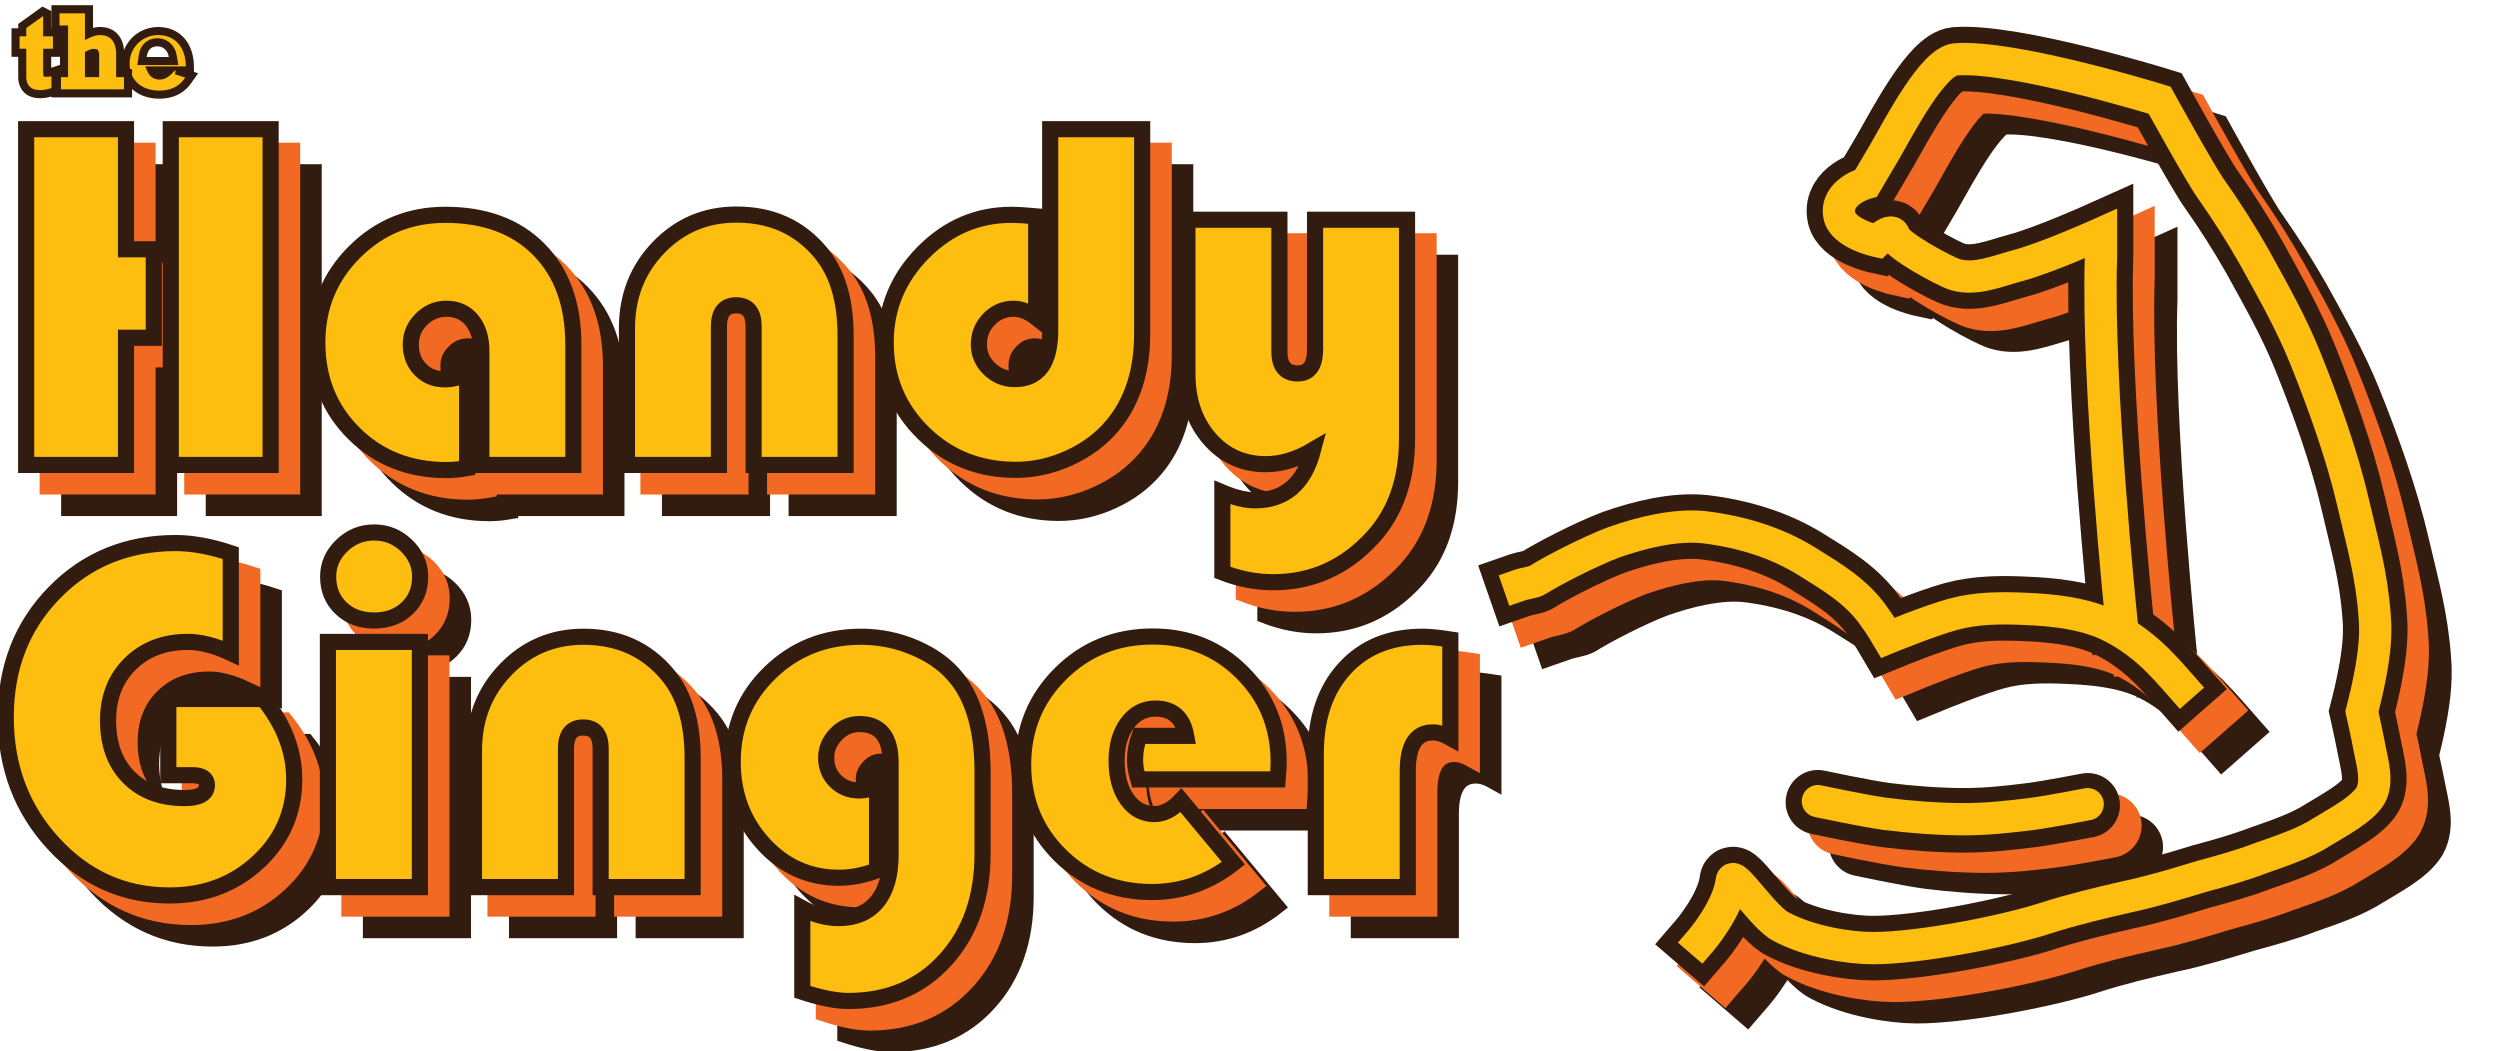
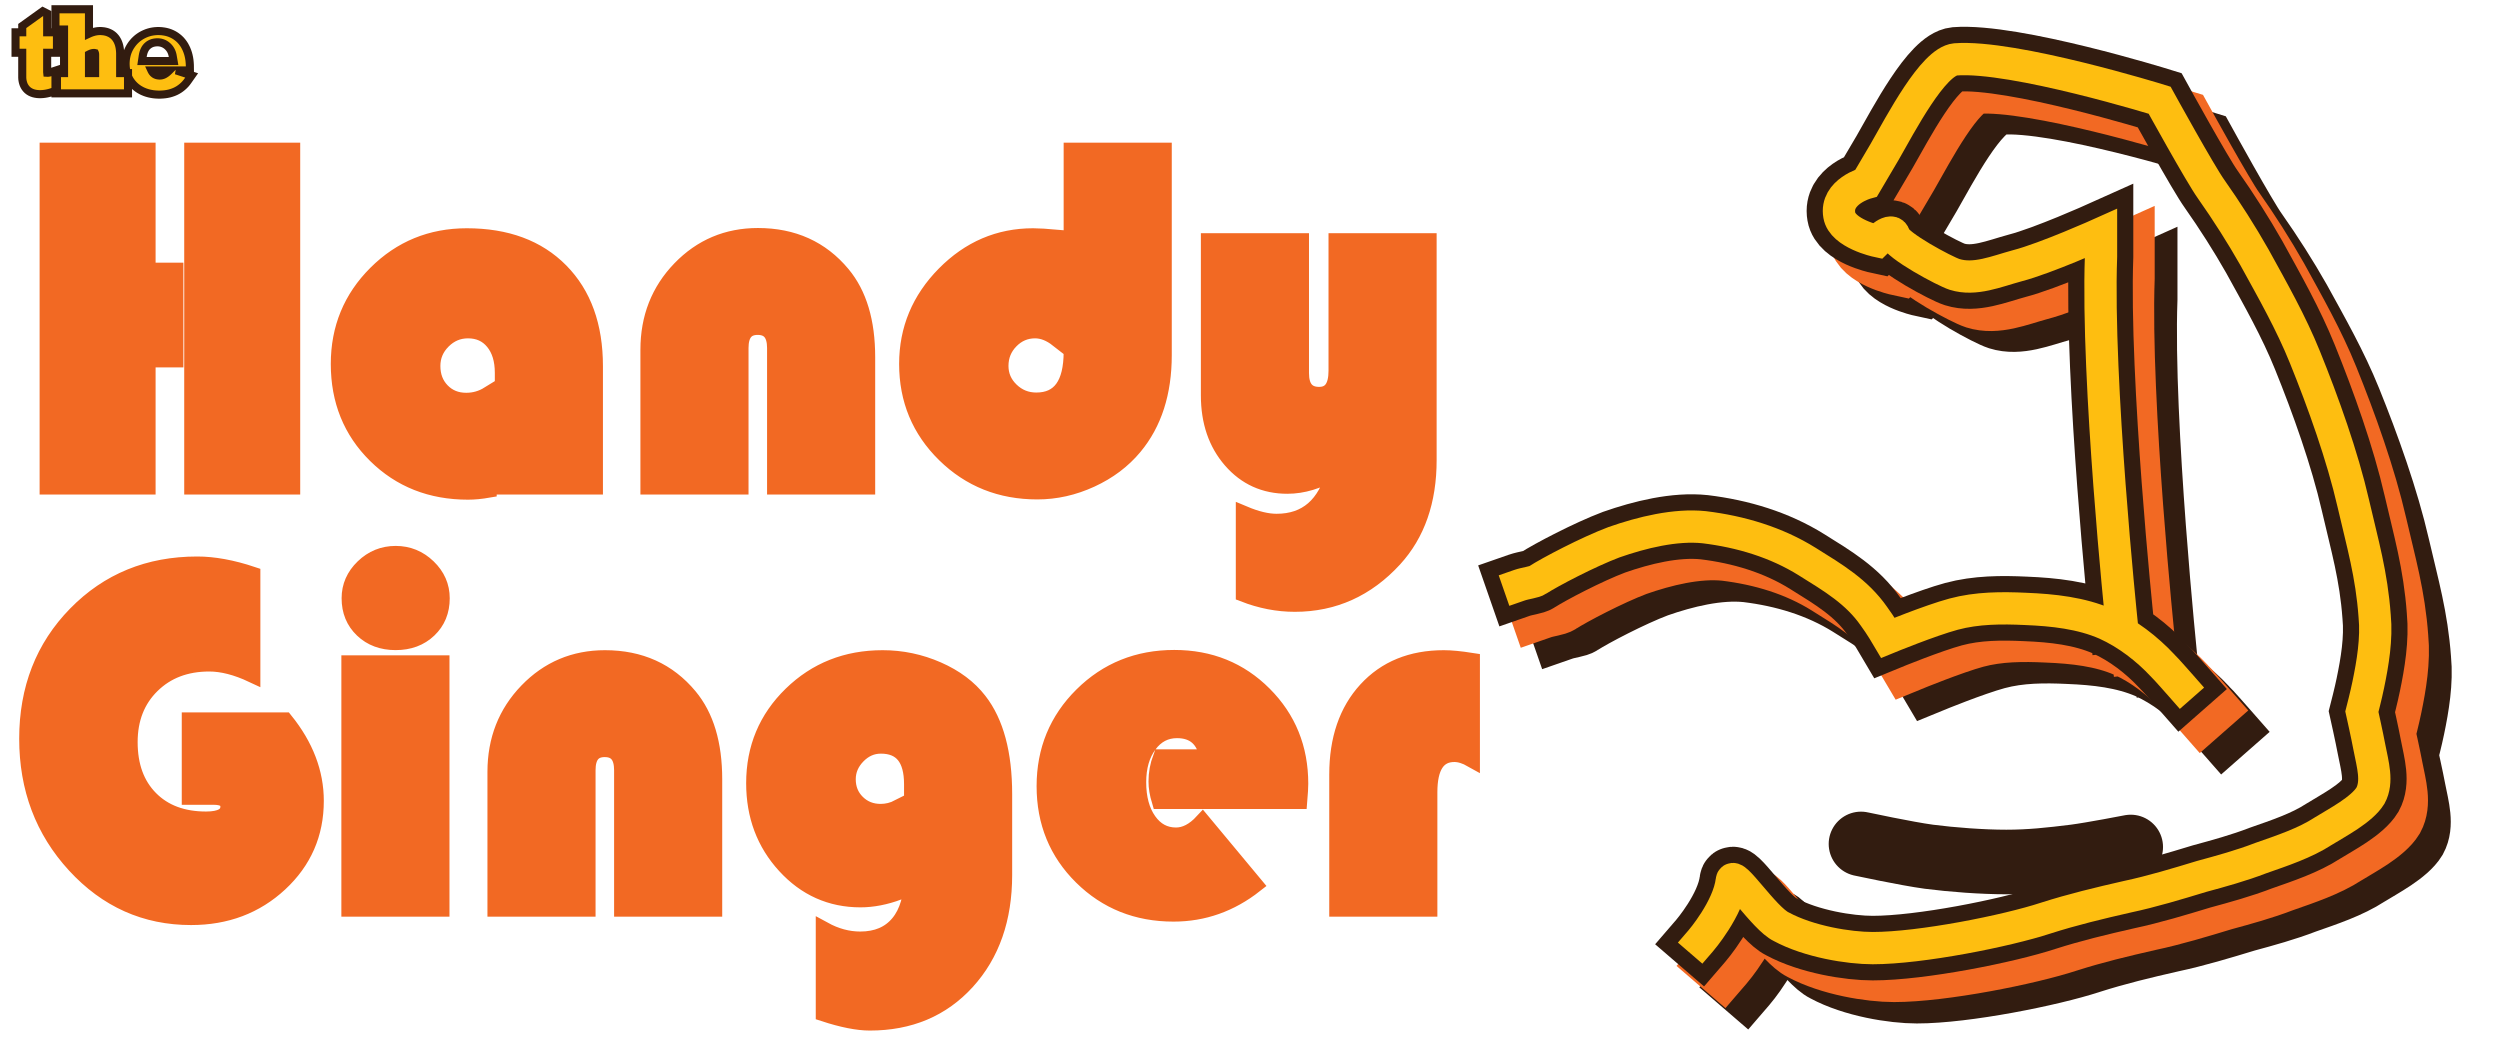
<svg xmlns="http://www.w3.org/2000/svg" width="2323" height="977" viewBox="0 0 2323 977">
  <g id="Group-copy-2">
-     <path id="Handy-Ginger" fill="#321c10" fill-rule="evenodd" stroke="#321c10" stroke-width="15" d="M 828.234 970.094 C 816.961 970.094 802.717 967.275 785.502 961.639 L 785.502 883.943 C 796.623 890.037 807.896 893.084 819.322 893.084 C 834.709 893.084 846.592 888.018 854.971 877.887 C 863.35 867.756 867.539 853.246 867.539 834.355 L 867.539 748.662 C 867.539 724.744 857.865 712.785 838.518 712.785 C 830.291 712.785 823.092 715.947 816.922 722.27 C 810.752 728.592 807.668 735.865 807.668 744.092 C 807.668 752.775 810.6 760.012 816.465 765.801 C 822.33 771.59 829.605 774.484 838.289 774.484 C 844.078 774.484 849.639 773.113 854.971 770.371 L 854.971 848.752 C 842.631 853.322 830.824 855.607 819.551 855.607 C 791.976 855.607 768.631 845.172 749.512 824.301 C 730.392 803.43 720.832 777.912 720.832 747.748 C 720.832 715.146 732.334 687.648 755.338 665.254 C 778.342 642.859 806.602 631.662 840.117 631.662 C 857.941 631.662 875.004 635.242 891.305 642.402 C 907.606 649.563 920.402 659.16 929.695 671.195 C 945.234 691.152 953.004 720.098 953.004 758.031 L 953.004 832.984 C 953.004 873.66 941.463 906.682 918.383 932.047 C 895.303 957.412 865.254 970.094 828.234 970.094 Z M 197.531 872.061 C 155.18 872.061 119.227 855.988 89.672 823.844 C 60.117 791.699 45.34 752.547 45.34 706.387 C 45.34 660.074 60.385 621.531 90.473 590.758 C 120.561 559.984 158.15 544.598 203.244 544.598 C 218.631 544.598 235.693 547.721 254.432 553.967 L 254.432 646.744 C 239.807 639.889 226.477 636.461 214.441 636.461 C 192.656 636.461 174.869 643.24 161.082 656.799 C 147.295 670.357 140.402 687.953 140.402 709.586 C 140.402 731.676 146.801 749.195 159.598 762.145 C 172.395 775.094 189.686 781.568 211.471 781.568 C 225.334 781.568 232.266 777.531 232.266 769.457 C 232.266 763.363 227.695 760.316 218.555 760.316 L 196.389 760.316 L 196.389 689.477 L 284.824 689.477 C 303.867 713.09 313.389 737.998 313.389 764.201 C 313.389 794.67 302.228 820.264 279.91 840.982 C 257.592 861.701 230.133 872.061 197.531 872.061 Z M 1110.451 868.861 C 1076.631 868.861 1048.219 857.512 1025.215 834.812 C 1002.211 812.113 990.709 784.006 990.709 750.49 C 990.709 717.127 1002.326 688.943 1025.559 665.939 C 1048.791 642.936 1077.316 631.434 1111.137 631.434 C 1144.195 631.434 1171.959 642.67 1194.43 665.141 C 1216.901 687.611 1228.137 715.299 1228.137 748.205 C 1228.137 751.557 1227.832 756.889 1227.223 764.201 L 1097.654 764.201 C 1095.674 757.65 1094.684 751.633 1094.684 746.148 C 1094.684 738.531 1096.055 731.066 1098.797 723.754 L 1142.215 723.754 C 1139.168 706.844 1129.647 698.389 1113.65 698.389 C 1102.986 698.389 1094.303 702.92 1087.6 711.984 C 1080.896 721.049 1077.545 732.666 1077.545 746.834 C 1077.545 761.611 1080.783 773.57 1087.258 782.711 C 1093.732 791.852 1102.225 796.422 1112.736 796.422 C 1121.268 796.422 1129.494 792.156 1137.416 783.625 L 1186.09 842.125 C 1163.391 859.949 1138.178 868.861 1110.451 868.861 Z M 344.695 864.291 L 344.695 636.461 L 430.16 636.461 L 430.16 864.291 L 344.695 864.291 Z M 480.434 864.291 L 480.434 737.236 C 480.434 707.529 490.26 682.506 509.912 662.168 C 529.565 641.83 553.635 631.662 582.123 631.662 C 614.724 631.662 640.851 643.469 660.504 667.082 C 675.891 685.516 683.584 711.186 683.584 744.092 L 683.584 864.291 L 598.119 864.291 L 598.119 735.637 C 598.119 722.535 592.711 715.984 581.895 715.984 C 571.23 715.984 565.898 722.535 565.898 735.637 L 565.898 864.291 L 480.434 864.291 Z M 1262.643 864.291 L 1262.643 739.75 C 1262.643 706.844 1271.631 680.604 1289.607 661.027 C 1307.584 641.451 1331.578 631.662 1361.59 631.662 C 1368.293 631.662 1376.977 632.5 1387.641 634.176 L 1387.641 725.582 C 1381.699 722.23 1376.291 720.555 1371.416 720.555 C 1355.877 720.555 1348.107 732.438 1348.107 756.203 L 1348.107 864.291 L 1262.643 864.291 Z M 387.656 616.58 C 375.164 616.58 364.92 612.772 356.922 605.154 C 348.924 597.537 344.924 587.787 344.924 575.904 C 344.924 564.783 349.15 555.146 357.605 546.996 C 366.061 538.846 376.078 534.771 387.656 534.771 C 399.234 534.771 409.252 538.846 417.707 546.996 C 426.162 555.146 430.389 564.783 430.389 575.904 C 430.389 587.787 426.389 597.537 418.391 605.154 C 410.393 612.772 400.148 616.58 387.656 616.58 Z M 1223.109 581.002 C 1207.266 581.002 1191.498 577.955 1175.807 571.861 L 1175.807 497.594 C 1187.385 502.469 1197.516 504.906 1206.199 504.906 C 1233.926 504.906 1251.902 489.291 1260.129 458.061 C 1245.199 466.896 1230.574 471.314 1216.254 471.314 C 1195.078 471.314 1177.635 463.432 1163.924 447.664 C 1150.213 431.896 1143.357 411.824 1143.357 387.449 L 1143.357 244.17 L 1228.822 244.17 L 1228.822 366.654 C 1228.822 380.213 1234.459 386.992 1245.732 386.992 C 1256.549 386.992 1261.957 379.527 1261.957 364.598 L 1261.957 244.17 L 1347.422 244.17 L 1347.422 447.549 C 1347.422 485.483 1336.758 516.104 1315.43 539.412 C 1289.988 567.139 1259.215 581.002 1223.109 581.002 Z M 454.84 476.799 C 420.562 476.799 391.998 465.525 369.146 442.979 C 346.295 420.432 334.869 392.172 334.869 358.199 C 334.869 325.141 346.408 297.109 369.488 274.105 C 392.568 251.101 420.639 239.6 453.697 239.6 C 490.565 239.6 519.623 250.377 540.875 271.934 C 562.127 293.49 572.754 322.932 572.754 360.256 L 572.754 472 L 487.289 472 L 487.289 366.426 C 487.289 354.391 484.357 344.793 478.492 337.633 C 472.627 330.473 464.742 326.893 454.84 326.893 C 445.852 326.893 438.082 330.168 431.531 336.719 C 424.98 343.27 421.705 351.039 421.705 360.027 C 421.705 369.473 424.676 377.242 430.617 383.336 C 436.559 389.43 444.1 392.477 453.24 392.477 C 460.705 392.477 467.637 390.496 474.035 386.535 L 474.035 474.971 C 467.027 476.189 460.629 476.799 454.84 476.799 Z M 983.854 476.57 C 949.881 476.57 921.24 465.145 897.932 442.293 C 874.623 419.441 862.969 391.41 862.969 358.199 C 862.969 326.055 874.547 298.252 897.703 274.791 C 920.859 251.33 948.281 239.6 979.969 239.6 C 984.996 239.6 992.613 240.057 1002.82 240.971 L 1002.82 335.119 C 995.812 329.635 988.805 326.893 981.797 326.893 C 972.961 326.893 965.381 330.131 959.059 336.605 C 952.736 343.08 949.576 350.887 949.576 360.027 C 949.576 368.863 952.852 376.443 959.402 382.766 C 965.953 389.088 973.799 392.248 982.939 392.248 C 1004.877 392.248 1015.846 377.09 1015.846 346.773 L 1015.846 160.076 L 1101.311 160.076 L 1101.311 349.973 C 1101.311 384.859 1092.17 413.271 1073.889 435.209 C 1063.377 447.854 1050.01 457.908 1033.785 465.373 C 1017.56 472.838 1000.916 476.57 983.854 476.57 Z M 64.307 472 L 64.307 160.076 L 157.084 160.076 L 157.084 271.592 L 182.906 271.592 L 182.906 353.857 L 157.084 353.857 L 157.084 472 L 64.307 472 Z M 198.674 472 L 198.674 160.076 L 291.451 160.076 L 291.451 472 L 198.674 472 Z M 622.57 472 L 622.57 344.945 C 622.57 315.238 632.396 290.217 652.049 269.879 C 671.701 249.541 695.771 239.371 724.26 239.371 C 756.861 239.371 782.988 251.178 802.641 274.791 C 818.027 293.225 825.721 318.895 825.721 351.801 L 825.721 472 L 740.256 472 L 740.256 343.346 C 740.256 330.244 734.848 323.693 724.031 323.693 C 713.367 323.693 708.035 330.244 708.035 343.346 L 708.035 472 L 622.57 472 Z" />
    <path id="path1" fill="#f26923" fill-rule="evenodd" stroke="#f26923" stroke-width="15" d="M 808.234 950.094 C 796.961 950.094 782.717 947.275 765.502 941.639 L 765.502 863.943 C 776.623 870.037 787.896 873.084 799.322 873.084 C 814.709 873.084 826.592 868.018 834.971 857.887 C 843.35 847.756 847.539 833.246 847.539 814.355 L 847.539 728.662 C 847.539 704.744 837.865 692.785 818.518 692.785 C 810.291 692.785 803.092 695.947 796.922 702.27 C 790.752 708.592 787.668 715.865 787.668 724.092 C 787.668 732.775 790.6 740.012 796.465 745.801 C 802.33 751.59 809.605 754.484 818.289 754.484 C 824.078 754.484 829.639 753.113 834.971 750.371 L 834.971 828.752 C 822.631 833.322 810.824 835.607 799.551 835.607 C 771.976 835.607 748.631 825.172 729.512 804.301 C 710.392 783.43 700.832 757.912 700.832 727.748 C 700.832 695.146 712.334 667.648 735.338 645.254 C 758.342 622.859 786.602 611.662 820.117 611.662 C 837.941 611.662 855.004 615.242 871.305 622.402 C 887.606 629.563 900.402 639.16 909.695 651.195 C 925.234 671.152 933.004 700.098 933.004 738.031 L 933.004 812.984 C 933.004 853.66 921.463 886.682 898.383 912.047 C 875.303 937.412 845.254 950.094 808.234 950.094 Z M 177.531 852.061 C 135.18 852.061 99.227 835.988 69.672 803.844 C 40.117 771.699 25.34 732.547 25.34 686.387 C 25.34 640.074 40.385 601.531 70.473 570.758 C 100.561 539.984 138.15 524.598 183.244 524.598 C 198.631 524.598 215.693 527.721 234.432 533.967 L 234.432 626.744 C 219.807 619.889 206.477 616.461 194.441 616.461 C 172.656 616.461 154.869 623.24 141.082 636.799 C 127.295 650.357 120.402 667.953 120.402 689.586 C 120.402 711.676 126.801 729.195 139.598 742.145 C 152.395 755.094 169.686 761.568 191.471 761.568 C 205.334 761.568 212.266 757.531 212.266 749.457 C 212.266 743.363 207.695 740.316 198.555 740.316 L 176.389 740.316 L 176.389 669.477 L 264.824 669.477 C 283.867 693.09 293.389 717.998 293.389 744.201 C 293.389 774.67 282.228 800.264 259.91 820.982 C 237.592 841.701 210.133 852.061 177.531 852.061 Z M 1090.451 848.861 C 1056.631 848.861 1028.219 837.512 1005.215 814.812 C 982.211 792.113 970.709 764.006 970.709 730.49 C 970.709 697.127 982.326 668.943 1005.559 645.939 C 1028.791 622.936 1057.316 611.434 1091.137 611.434 C 1124.195 611.434 1151.959 622.67 1174.43 645.141 C 1196.901 667.611 1208.137 695.299 1208.137 728.205 C 1208.137 731.557 1207.832 736.889 1207.223 744.201 L 1077.654 744.201 C 1075.674 737.65 1074.684 731.633 1074.684 726.148 C 1074.684 718.531 1076.055 711.066 1078.797 703.754 L 1122.215 703.754 C 1119.168 686.844 1109.647 678.389 1093.65 678.389 C 1082.986 678.389 1074.303 682.92 1067.6 691.984 C 1060.896 701.049 1057.545 712.666 1057.545 726.834 C 1057.545 741.611 1060.783 753.57 1067.258 762.711 C 1073.732 771.852 1082.225 776.422 1092.736 776.422 C 1101.268 776.422 1109.494 772.156 1117.416 763.625 L 1166.09 822.125 C 1143.391 839.949 1118.178 848.861 1090.451 848.861 Z M 324.695 844.291 L 324.695 616.461 L 410.16 616.461 L 410.16 844.291 L 324.695 844.291 Z M 460.434 844.291 L 460.434 717.236 C 460.434 687.529 470.26 662.506 489.912 642.168 C 509.564 621.83 533.635 611.662 562.123 611.662 C 594.724 611.662 620.851 623.469 640.504 647.082 C 655.891 665.516 663.584 691.186 663.584 724.092 L 663.584 844.291 L 578.119 844.291 L 578.119 715.637 C 578.119 702.535 572.711 695.984 561.895 695.984 C 551.23 695.984 545.898 702.535 545.898 715.637 L 545.898 844.291 L 460.434 844.291 Z M 1242.643 844.291 L 1242.643 719.75 C 1242.643 686.844 1251.631 660.604 1269.607 641.027 C 1287.584 621.451 1311.578 611.662 1341.59 611.662 C 1348.293 611.662 1356.977 612.5 1367.641 614.176 L 1367.641 705.582 C 1361.699 702.23 1356.291 700.555 1351.416 700.555 C 1335.877 700.555 1328.107 712.438 1328.107 736.203 L 1328.107 844.291 L 1242.643 844.291 Z M 367.656 596.58 C 355.164 596.58 344.92 592.771 336.922 585.154 C 328.924 577.537 324.924 567.787 324.924 555.904 C 324.924 544.783 329.15 535.146 337.605 526.996 C 346.061 518.846 356.078 514.771 367.656 514.771 C 379.234 514.771 389.252 518.846 397.707 526.996 C 406.162 535.146 410.389 544.783 410.389 555.904 C 410.389 567.787 406.389 577.537 398.391 585.154 C 390.393 592.771 380.148 596.58 367.656 596.58 Z M 1203.109 561.002 C 1187.266 561.002 1171.498 557.955 1155.807 551.861 L 1155.807 477.594 C 1167.385 482.469 1177.516 484.906 1186.199 484.906 C 1213.926 484.906 1231.902 469.291 1240.129 438.061 C 1225.199 446.896 1210.574 451.314 1196.254 451.314 C 1175.078 451.314 1157.635 443.432 1143.924 427.664 C 1130.213 411.896 1123.357 391.824 1123.357 367.449 L 1123.357 224.17 L 1208.822 224.17 L 1208.822 346.654 C 1208.822 360.213 1214.459 366.992 1225.732 366.992 C 1236.549 366.992 1241.957 359.527 1241.957 344.598 L 1241.957 224.17 L 1327.422 224.17 L 1327.422 427.549 C 1327.422 465.483 1316.758 496.104 1295.43 519.412 C 1269.988 547.139 1239.215 561.002 1203.109 561.002 Z M 434.84 456.799 C 400.562 456.799 371.998 445.526 349.146 422.979 C 326.295 400.432 314.869 372.172 314.869 338.199 C 314.869 305.141 326.408 277.109 349.488 254.105 C 372.568 231.101 400.639 219.6 433.697 219.6 C 470.565 219.6 499.623 230.377 520.875 251.934 C 542.127 273.49 552.754 302.932 552.754 340.256 L 552.754 452 L 467.289 452 L 467.289 346.426 C 467.289 334.391 464.357 324.793 458.492 317.633 C 452.627 310.473 444.742 306.893 434.84 306.893 C 425.852 306.893 418.082 310.168 411.531 316.719 C 404.98 323.27 401.705 331.039 401.705 340.027 C 401.705 349.473 404.676 357.242 410.617 363.336 C 416.559 369.43 424.1 372.477 433.24 372.477 C 440.705 372.477 447.637 370.496 454.035 366.535 L 454.035 454.971 C 447.027 456.189 440.629 456.799 434.84 456.799 Z M 963.854 456.57 C 929.881 456.57 901.24 445.145 877.932 422.293 C 854.623 399.441 842.969 371.41 842.969 338.199 C 842.969 306.055 854.547 278.252 877.703 254.791 C 900.859 231.33 928.281 219.6 959.969 219.6 C 964.996 219.6 972.613 220.057 982.82 220.971 L 982.82 315.119 C 975.812 309.635 968.805 306.893 961.797 306.893 C 952.961 306.893 945.381 310.131 939.059 316.605 C 932.736 323.08 929.576 330.887 929.576 340.027 C 929.576 348.863 932.852 356.443 939.402 362.766 C 945.953 369.088 953.799 372.248 962.939 372.248 C 984.877 372.248 995.846 357.09 995.846 326.773 L 995.846 140.076 L 1081.311 140.076 L 1081.311 329.973 C 1081.311 364.859 1072.17 393.271 1053.889 415.209 C 1043.377 427.854 1030.01 437.908 1013.785 445.373 C 997.56 452.838 980.916 456.57 963.854 456.57 Z M 44.307 452 L 44.307 140.076 L 137.084 140.076 L 137.084 251.592 L 162.906 251.592 L 162.906 333.857 L 137.084 333.857 L 137.084 452 L 44.307 452 Z M 178.674 452 L 178.674 140.076 L 271.451 140.076 L 271.451 452 L 178.674 452 Z M 602.57 452 L 602.57 324.945 C 602.57 295.238 612.396 270.217 632.049 249.879 C 651.701 229.541 675.771 219.371 704.26 219.371 C 736.861 219.371 762.988 231.178 782.641 254.791 C 798.027 273.225 805.721 298.895 805.721 331.801 L 805.721 452 L 720.256 452 L 720.256 323.346 C 720.256 310.244 714.848 303.693 704.031 303.693 C 693.367 303.693 688.035 310.244 688.035 323.346 L 688.035 452 L 602.57 452 Z" />
-     <path id="path2" fill="#febe10" fill-rule="evenodd" stroke="#321c10" stroke-width="15" d="M 788.234 930.094 C 776.961 930.094 762.717 927.275 745.502 921.639 L 745.502 843.943 C 756.623 850.037 767.896 853.084 779.322 853.084 C 794.709 853.084 806.592 848.018 814.971 837.887 C 823.35 827.756 827.539 813.246 827.539 794.355 L 827.539 708.662 C 827.539 684.744 817.865 672.785 798.518 672.785 C 790.291 672.785 783.092 675.947 776.922 682.27 C 770.752 688.592 767.668 695.865 767.668 704.092 C 767.668 712.775 770.6 720.012 776.465 725.801 C 782.33 731.59 789.605 734.484 798.289 734.484 C 804.078 734.484 809.639 733.113 814.971 730.371 L 814.971 808.752 C 802.631 813.322 790.824 815.607 779.551 815.607 C 751.976 815.607 728.631 805.172 709.512 784.301 C 690.392 763.43 680.832 737.912 680.832 707.748 C 680.832 675.146 692.334 647.648 715.338 625.254 C 738.342 602.859 766.602 591.662 800.117 591.662 C 817.941 591.662 835.004 595.242 851.305 602.402 C 867.606 609.563 880.402 619.16 889.695 631.195 C 905.234 651.152 913.004 680.098 913.004 718.031 L 913.004 792.984 C 913.004 833.66 901.463 866.682 878.383 892.047 C 855.303 917.412 825.254 930.094 788.234 930.094 Z M 157.531 832.061 C 115.18 832.061 79.227 815.988 49.672 783.844 C 20.117 751.699 5.34 712.547 5.34 666.387 C 5.34 620.074 20.385 581.531 50.473 550.758 C 80.561 519.984 118.15 504.598 163.244 504.598 C 178.631 504.598 195.693 507.721 214.432 513.967 L 214.432 606.744 C 199.807 599.889 186.477 596.461 174.441 596.461 C 152.656 596.461 134.869 603.24 121.082 616.799 C 107.295 630.357 100.402 647.953 100.402 669.586 C 100.402 691.676 106.801 709.195 119.598 722.145 C 132.395 735.094 149.686 741.568 171.471 741.568 C 185.334 741.568 192.266 737.531 192.266 729.457 C 192.266 723.363 187.695 720.316 178.555 720.316 L 156.389 720.316 L 156.389 649.477 L 244.824 649.477 C 263.867 673.09 273.389 697.998 273.389 724.201 C 273.389 754.67 262.228 780.264 239.91 800.982 C 217.592 821.701 190.133 832.061 157.531 832.061 Z M 1070.451 828.861 C 1036.631 828.861 1008.219 817.512 985.215 794.812 C 962.211 772.113 950.709 744.006 950.709 710.49 C 950.709 677.127 962.326 648.943 985.559 625.939 C 1008.791 602.936 1037.316 591.434 1071.137 591.434 C 1104.195 591.434 1131.959 602.67 1154.43 625.141 C 1176.901 647.611 1188.137 675.299 1188.137 708.205 C 1188.137 711.557 1187.832 716.889 1187.223 724.201 L 1057.654 724.201 C 1055.674 717.65 1054.684 711.633 1054.684 706.148 C 1054.684 698.531 1056.055 691.066 1058.797 683.754 L 1102.215 683.754 C 1099.168 666.844 1089.647 658.389 1073.65 658.389 C 1062.986 658.389 1054.303 662.92 1047.6 671.984 C 1040.896 681.049 1037.545 692.666 1037.545 706.834 C 1037.545 721.611 1040.783 733.57 1047.258 742.711 C 1053.732 751.852 1062.225 756.422 1072.736 756.422 C 1081.268 756.422 1089.494 752.156 1097.416 743.625 L 1146.09 802.125 C 1123.391 819.949 1098.178 828.861 1070.451 828.861 Z M 304.695 824.291 L 304.695 596.461 L 390.16 596.461 L 390.16 824.291 L 304.695 824.291 Z M 440.434 824.291 L 440.434 697.236 C 440.434 667.529 450.26 642.506 469.912 622.168 C 489.564 601.83 513.635 591.662 542.123 591.662 C 574.724 591.662 600.851 603.469 620.504 627.082 C 635.891 645.516 643.584 671.186 643.584 704.092 L 643.584 824.291 L 558.119 824.291 L 558.119 695.637 C 558.119 682.535 552.711 675.984 541.895 675.984 C 531.23 675.984 525.898 682.535 525.898 695.637 L 525.898 824.291 L 440.434 824.291 Z M 1222.643 824.291 L 1222.643 699.75 C 1222.643 666.844 1231.631 640.604 1249.607 621.027 C 1267.584 601.451 1291.578 591.662 1321.59 591.662 C 1328.293 591.662 1336.977 592.5 1347.641 594.176 L 1347.641 685.582 C 1341.699 682.23 1336.291 680.555 1331.416 680.555 C 1315.877 680.555 1308.107 692.438 1308.107 716.203 L 1308.107 824.291 L 1222.643 824.291 Z M 347.656 576.58 C 335.164 576.58 324.92 572.771 316.922 565.154 C 308.924 557.537 304.924 547.787 304.924 535.904 C 304.924 524.783 309.15 515.146 317.605 506.996 C 326.061 498.846 336.078 494.771 347.656 494.771 C 359.234 494.771 369.252 498.846 377.707 506.996 C 386.162 515.146 390.389 524.783 390.389 535.904 C 390.389 547.787 386.389 557.537 378.391 565.154 C 370.393 572.771 360.148 576.58 347.656 576.58 Z M 1183.109 541.002 C 1167.266 541.002 1151.498 537.955 1135.807 531.861 L 1135.807 457.594 C 1147.385 462.469 1157.516 464.906 1166.199 464.906 C 1193.926 464.906 1211.902 449.291 1220.129 418.061 C 1205.199 426.896 1190.574 431.314 1176.254 431.314 C 1155.078 431.314 1137.635 423.432 1123.924 407.664 C 1110.213 391.896 1103.357 371.824 1103.357 347.449 L 1103.357 204.17 L 1188.822 204.17 L 1188.822 326.654 C 1188.822 340.213 1194.459 346.992 1205.732 346.992 C 1216.549 346.992 1221.957 339.527 1221.957 324.598 L 1221.957 204.17 L 1307.422 204.17 L 1307.422 407.549 C 1307.422 445.482 1296.758 476.104 1275.43 499.412 C 1249.988 527.139 1219.215 541.002 1183.109 541.002 Z M 414.84 436.799 C 380.562 436.799 351.998 425.526 329.146 402.979 C 306.295 380.432 294.869 352.172 294.869 318.199 C 294.869 285.141 306.408 257.109 329.488 234.105 C 352.568 211.101 380.639 199.6 413.697 199.6 C 450.565 199.6 479.623 210.377 500.875 231.934 C 522.127 253.49 532.754 282.932 532.754 320.256 L 532.754 432 L 447.289 432 L 447.289 326.426 C 447.289 314.391 444.357 304.793 438.492 297.633 C 432.627 290.473 424.742 286.893 414.84 286.893 C 405.852 286.893 398.082 290.168 391.531 296.719 C 384.98 303.27 381.705 311.039 381.705 320.027 C 381.705 329.473 384.676 337.242 390.617 343.336 C 396.559 349.43 404.1 352.477 413.24 352.477 C 420.705 352.477 427.637 350.496 434.035 346.535 L 434.035 434.971 C 427.027 436.189 420.629 436.799 414.84 436.799 Z M 943.854 436.57 C 909.881 436.57 881.24 425.145 857.932 402.293 C 834.623 379.441 822.969 351.41 822.969 318.199 C 822.969 286.055 834.547 258.252 857.703 234.791 C 880.859 211.33 908.281 199.6 939.969 199.6 C 944.996 199.6 952.613 200.057 962.82 200.971 L 962.82 295.119 C 955.812 289.635 948.805 286.893 941.797 286.893 C 932.961 286.893 925.381 290.131 919.059 296.605 C 912.736 303.08 909.576 310.887 909.576 320.027 C 909.576 328.863 912.852 336.443 919.402 342.766 C 925.953 349.088 933.799 352.248 942.939 352.248 C 964.877 352.248 975.846 337.09 975.846 306.773 L 975.846 120.076 L 1061.311 120.076 L 1061.311 309.973 C 1061.311 344.859 1052.17 373.271 1033.889 395.209 C 1023.377 407.854 1010.01 417.908 993.785 425.373 C 977.56 432.838 960.916 436.57 943.854 436.57 Z M 24.307 432 L 24.307 120.076 L 117.084 120.076 L 117.084 231.592 L 142.906 231.592 L 142.906 313.857 L 117.084 313.857 L 117.084 432 L 24.307 432 Z M 158.674 432 L 158.674 120.076 L 251.451 120.076 L 251.451 432 L 158.674 432 Z M 582.57 432 L 582.57 304.945 C 582.57 275.238 592.396 250.217 612.049 229.879 C 631.701 209.541 655.771 199.371 684.26 199.371 C 716.861 199.371 742.988 211.178 762.641 234.791 C 778.027 253.225 785.721 278.895 785.721 311.801 L 785.721 432 L 700.256 432 L 700.256 303.346 C 700.256 290.244 694.848 283.693 684.031 283.693 C 673.367 283.693 668.035 290.244 668.035 303.346 L 668.035 432 L 582.57 432 Z" />
    <path id="the" fill="#febe10" fill-rule="evenodd" stroke="#321c10" stroke-width="7.5" d="M 150.219 28.984 L 152.281 29.25 L 154.281 29.625 L 156.25 30.141 L 158.141 30.797 L 159.953 31.578 L 161.703 32.484 L 162.547 33 L 163.406 33.547 L 164.984 34.703 L 166.453 35.938 L 167.859 37.312 L 169.156 38.812 L 170.328 40.375 L 171.422 42.047 L 172.391 43.828 L 172.844 44.75 L 173.281 45.688 L 174.047 47.609 L 174.719 49.609 L 175.266 51.656 L 175.703 53.75 L 176.047 55.938 L 176.266 58.172 L 176.406 60.438 L 176.469 65.422 L 163.719 65.422 L 178.094 70.078 L 174.625 75.016 L 173.469 76.578 L 172.188 78.094 L 170.828 79.484 L 169.391 80.781 L 167.891 81.969 L 166.328 83.062 L 164.688 84.031 L 163.844 84.469 L 162.938 84.922 L 161.156 85.672 L 159.312 86.312 L 157.406 86.859 L 155.406 87.281 L 153.375 87.594 L 151.266 87.797 L 149.156 87.906 L 148.016 87.922 L 146.875 87.906 L 144.75 87.797 L 142.609 87.594 L 140.562 87.266 L 138.547 86.844 L 136.578 86.297 L 134.688 85.656 L 132.875 84.906 L 131.938 84.469 L 131.047 84 L 129.359 83.047 L 127.766 81.969 L 126.25 80.797 L 124.844 79.531 L 123.547 78.188 L 122.312 76.719 L 121.219 75.188 L 120.688 74.359 L 120.172 73.484 L 119.312 71.797 L 118.578 70.031 L 117.938 68.188 L 117.453 66.266 L 117.078 64.312 L 116.828 62.281 L 116.719 60.25 L 116.703 59.188 L 116.719 58.109 L 116.844 56.078 L 117.094 54.031 L 117.484 52.062 L 117.984 50.109 L 118.625 48.203 L 119.391 46.359 L 120.297 44.562 L 120.812 43.672 L 121.344 42.797 L 122.438 41.188 L 123.641 39.641 L 124.938 38.172 L 126.344 36.797 L 127.797 35.531 L 129.391 34.344 L 131.016 33.281 L 131.891 32.781 L 132.812 32.281 L 134.547 31.453 L 136.375 30.703 L 138.234 30.094 L 140.141 29.594 L 142.078 29.234 L 144.016 28.984 L 146.031 28.859 L 148.109 28.859 Z M 152.922 68.969 L 153.312 68.734 L 154.016 68.281 L 154.578 67.891 L 155.391 67.25 L 156.578 66.172 L 157.328 65.422 L 140.703 65.422 L 140.766 65.562 L 141.203 66.344 L 141.641 67.031 L 142.297 67.797 L 142.375 67.891 L 142.625 68.125 L 143.375 68.734 L 144 69.141 L 144.609 69.438 L 145.547 69.797 L 146.031 69.922 L 147.125 70.109 L 148 70.188 L 148.422 70.203 L 148.609 70.188 L 149.328 70.141 L 149.734 70.094 L 150.312 69.984 L 150.672 69.891 L 151.406 69.672 L 152.297 69.297 Z M 148.234 39.422 L 149.562 39.656 L 150.812 40.031 L 152.016 40.5 L 153.156 41.078 L 154.281 41.797 L 155.312 42.609 L 155.766 43.031 L 156.281 43.5 L 157.172 44.5 L 157.969 45.562 L 158.656 46.688 L 159.25 47.859 L 159.75 49.125 L 160.125 50.391 L 160.422 51.688 L 161.281 56.703 L 131.938 56.703 L 132.688 51.703 L 132.953 50.344 L 133.297 49 L 133.734 47.703 L 134.266 46.469 L 134.875 45.328 L 135.594 44.25 L 136.438 43.234 L 136.922 42.781 L 137.391 42.344 L 138.391 41.562 L 139.5 40.891 L 140.609 40.359 L 141.797 39.922 L 143.047 39.625 L 144.297 39.422 L 145.609 39.312 L 146.938 39.312 Z M 51.547 67.906 L 59.516 67.906 L 59.516 27.406 L 51.547 27.406 L 51.547 8.609 L 82.672 8.609 L 82.672 31.312 L 83.891 30.75 L 85.891 30.016 L 87.891 29.453 L 89.375 29.156 L 90.391 29 L 91.406 28.891 L 92.375 28.859 L 93.938 28.859 L 95.453 28.984 L 96.484 29.094 L 97.516 29.281 L 98.469 29.5 L 99.422 29.75 L 100.391 30.094 L 101.281 30.469 L 102.125 30.859 L 103.016 31.328 L 103.797 31.844 L 104.594 32.406 L 105.344 33.031 L 106.047 33.688 L 106.656 34.359 L 106.969 34.703 L 107.312 35.125 L 107.891 35.906 L 108.391 36.703 L 108.875 37.516 L 109.359 38.438 L 109.734 39.344 L 110.094 40.234 L 110.422 41.219 L 110.828 42.688 L 111.234 44.75 L 111.5 46.906 L 111.641 49.188 L 111.641 67.906 L 118.953 67.906 L 118.953 86.75 L 51.547 86.75 Z M 82.672 67.906 L 88.391 67.906 L 88.391 50.734 L 88.359 50.203 L 88.344 50.047 L 88.234 49.453 L 88.203 49.344 L 88.188 49.312 L 87.922 49.25 L 87.766 49.219 L 87.312 49.203 L 86.922 49.203 L 86.359 49.266 L 85.578 49.406 L 85.031 49.562 L 84.172 49.875 L 83.219 50.297 L 82.672 50.578 Z M 43.828 12.547 L 43.828 29.984 L 52.922 29.984 L 52.922 49.016 L 43.828 49.016 L 43.828 67.016 L 43.891 67.594 L 44.188 67.609 L 44.375 67.625 L 44.453 67.609 L 45.469 67.5 L 46.141 67.359 L 47.391 66.984 L 52.922 65.172 L 52.922 83.875 L 49.656 85.094 L 47.984 85.672 L 46.281 86.188 L 44.609 86.609 L 42.969 86.953 L 41.312 87.219 L 39.688 87.391 L 38.094 87.484 L 37.266 87.5 L 36.297 87.484 L 34.547 87.359 L 32.859 87.109 L 31.234 86.734 L 29.656 86.203 L 28.172 85.516 L 26.812 84.688 L 25.547 83.703 L 24.922 83.078 L 24.375 82.5 L 23.453 81.328 L 22.625 79.984 L 21.938 78.531 L 21.438 77.031 L 21.047 75.484 L 20.781 73.828 L 20.672 72.141 L 20.672 49.016 L 14.438 49.016 L 14.438 29.984 L 20.672 29.984 L 20.672 24.172 L 39.75 10.469 Z" />
  </g>
  <g id="Group">
    <g id="MuscleArmDC-copy">
      <path id="Path-copy-3" fill="none" stroke="#321c10" stroke-width="60" stroke-linecap="round" d="M 1729.221 784.182 C 1729.221 784.182 1771.299 793.217 1792.209 796.057 C 1814.151 798.896 1842.031 800.962 1864.232 800.962 C 1886.174 800.962 1905.277 798.896 1927.994 796.057 C 1943.999 793.992 1979.882 787.022 1979.882 787.022" />
      <path id="Path-copy-6" fill="none" stroke="#321c10" stroke-width="60" stroke-linecap="square" d="M 2066.619 677.309 C 2066.619 677.309 2051.646 660.271 2049.581 658.464 C 2034.609 642.459 2016.539 628.519 1996.661 619.484 C 1973.686 609.417 1947.613 606.577 1921.799 605.544 C 1899.856 604.512 1876.881 604.512 1854.938 610.449 C 1832.996 616.386 1794.016 632.392 1794.016 632.392 C 1794.016 632.392 1787.046 620.517 1781.108 612.514 C 1765.103 589.539 1743.161 576.632 1719.153 561.659 C 1690.241 543.589 1657.198 533.779 1623.381 529.649 C 1596.533 526.809 1565.297 534.554 1539.483 543.589 C 1515.475 552.624 1479.593 571.469 1468.492 578.697 C 1465.653 580.762 1457.392 581.537 1451.455 583.602 M 1621.315 914.288 C 1621.315 914.288 1647.13 884.343 1650.228 858.27 C 1651.26 848.203 1680.173 893.378 1696.178 901.123 C 1721.993 915.063 1759.166 921 1781.108 921 C 1826.026 921 1905.793 904.995 1941.934 893.12 C 1966.974 885.118 1991.756 879.18 2017.829 873.243 C 2040.804 868.338 2063.78 861.368 2086.755 854.398 C 2104.825 849.493 2123.67 844.33 2141.74 837.36 C 2161.617 830.39 2182.785 823.42 2199.823 812.32 C 2212.73 804.318 2235.705 792.443 2243.708 779.277 C 2250.678 766.37 2245.773 750.365 2242.675 734.36 C 2240.61 723.259 2235.705 701.317 2235.705 701.317 C 2235.705 701.317 2239.836 685.312 2241.643 676.277 C 2245.773 656.399 2249.645 633.424 2247.58 612.514 C 2244.74 573.534 2236.48 545.654 2227.703 507.707 C 2217.635 463.822 2199.823 413.999 2182.785 371.921 C 2169.878 339.911 2152.84 309.966 2135.802 278.988 C 2123.928 258.078 2109.988 236.136 2095.79 216 C 2085.722 202.06 2047.774 133.135 2047.774 133.135 C 2047.774 133.135 1911.989 91.057 1858.036 95.188 C 1837.126 97.253 1807.181 155.078 1792.209 181.151 C 1789.369 186.055 1775.171 210.063 1775.171 210.063 C 1775.171 210.063 1746.259 218.066 1750.131 240.008 C 1752.97 257.046 1785.239 264.016 1785.239 264.016 C 1785.239 264.016 1799.179 250.076 1801.244 259.111 C 1803.309 268.146 1848.227 292.154 1857.262 294.993 C 1876.107 300.931 1896.242 292.154 1915.345 286.991 C 1942.192 280.021 1993.305 257.046 1993.305 257.046 L 1993.305 277.956 C 1989.175 393.864 2012.15 615.354 2012.15 615.354" />
    </g>
    <g id="MuscleArmO-copy">
-       <path id="Path-copy-2" fill="none" stroke="#f26923" stroke-width="60" stroke-linecap="round" d="M 1709.344 764.305 C 1709.344 764.305 1751.422 773.34 1772.331 776.18 C 1794.274 779.019 1822.154 781.084 1844.354 781.084 C 1866.555 781.084 1885.4 779.019 1908.117 776.18 C 1924.122 774.114 1960.004 767.144 1960.004 767.144" />
      <path id="Path-copy-6-2" fill="none" stroke="#f26923" stroke-width="60" stroke-linecap="square" d="M 2046.742 657.432 C 2046.742 657.432 2031.769 640.394 2029.704 638.587 C 2014.732 622.582 1996.661 608.642 1976.784 599.607 C 1953.809 589.539 1927.736 586.7 1901.921 585.667 C 1879.979 584.634 1857.004 584.634 1835.061 590.572 C 1813.119 596.509 1774.138 612.514 1774.138 612.514 C 1774.138 612.514 1767.168 600.64 1761.231 592.637 C 1745.226 569.662 1723.283 556.755 1699.276 541.782 C 1670.363 523.712 1637.321 513.902 1603.503 509.772 C 1576.656 506.932 1545.42 514.677 1519.605 523.712 C 1495.598 532.747 1459.715 551.592 1448.615 558.82 C 1445.775 560.885 1437.515 561.659 1431.577 563.724 M 1600.147 894.411 C 1600.147 894.411 1625.962 864.466 1629.06 838.393 C 1630.092 828.325 1659.005 873.501 1675.01 881.245 C 1700.825 895.185 1737.998 901.123 1759.94 901.123 C 1804.858 901.123 1884.625 885.118 1920.766 873.243 C 1945.806 865.24 1970.588 859.303 1996.661 853.366 C 2019.636 848.461 2042.611 841.491 2065.586 834.521 C 2083.657 829.616 2102.501 824.453 2120.572 817.483 C 2140.449 810.513 2161.617 803.543 2178.655 792.443 C 2191.562 784.44 2214.537 772.565 2222.54 759.4 C 2229.51 746.493 2224.605 730.487 2221.507 714.482 C 2219.442 703.382 2214.537 681.44 2214.537 681.44 C 2214.537 681.44 2218.668 665.434 2220.475 656.399 C 2224.605 636.522 2228.477 613.547 2226.412 592.637 C 2223.573 553.657 2215.312 525.777 2206.535 487.829 C 2196.467 443.944 2178.655 394.122 2161.617 352.044 C 2148.71 320.034 2131.672 290.089 2114.635 259.111 C 2102.76 238.201 2088.82 216.259 2074.622 196.123 C 2064.554 182.183 2026.606 113.258 2026.606 113.258 C 2026.606 113.258 1890.821 71.696 1836.868 75.827 C 1815.958 77.892 1786.013 135.717 1771.041 161.789 C 1768.201 166.694 1754.003 190.702 1754.003 190.702 C 1754.003 190.702 1725.091 198.705 1728.963 220.647 C 1731.802 237.685 1764.071 244.655 1764.071 244.655 C 1764.071 244.655 1778.011 230.715 1780.076 239.75 C 1782.141 248.785 1827.059 272.793 1836.094 275.632 C 1854.938 281.57 1875.074 272.793 1894.177 267.63 C 1921.024 260.66 1972.137 237.685 1972.137 237.685 L 1972.137 258.595 C 1968.007 374.503 1990.982 595.993 1990.982 595.993" />
    </g>
    <g id="MuscleArmY-copy">
-       <path id="Path-Outline" fill="none" stroke="#321c10" stroke-width="60" stroke-linecap="round" d="M 1689.208 745.46 C 1689.208 745.46 1731.286 754.495 1752.196 757.335 C 1774.138 760.174 1802.018 762.24 1824.219 762.24 C 1846.42 762.24 1865.264 760.174 1887.981 757.335 C 1903.986 755.27 1939.869 748.3 1939.869 748.3" />
      <path id="Path-copy-6-3" fill="none" stroke="#321c10" stroke-width="60" stroke-linecap="square" d="M 2026.864 637.555 C 2026.864 637.555 2011.892 620.517 2009.827 618.71 C 1994.854 602.705 1976.784 588.765 1956.907 579.73 C 1933.932 569.662 1907.859 566.822 1882.044 565.79 C 1860.101 564.757 1837.126 564.757 1815.184 570.694 C 1793.241 576.632 1754.261 592.637 1754.261 592.637 C 1754.261 592.637 1747.291 580.762 1741.354 572.76 C 1725.349 549.785 1703.406 536.877 1679.398 521.905 C 1650.486 503.834 1617.443 494.025 1583.626 489.894 C 1556.779 487.055 1525.543 494.799 1499.728 503.834 C 1475.72 512.87 1439.838 531.714 1428.738 538.942 C 1425.898 541.008 1417.637 541.782 1411.7 543.847 M 1580.27 874.275 C 1580.27 874.275 1606.085 844.33 1609.182 818.258 C 1610.215 808.19 1639.128 853.366 1655.133 861.11 C 1680.947 875.05 1718.12 880.987 1740.063 880.987 C 1784.981 880.987 1864.748 864.982 1900.889 853.107 C 1925.929 845.105 1950.711 839.167 1976.784 833.23 C 1999.759 828.325 2022.734 821.355 2045.709 814.385 C 2063.78 809.481 2082.624 804.318 2100.695 797.348 C 2120.572 790.378 2141.74 783.408 2158.778 772.307 C 2171.685 764.305 2194.66 752.43 2202.663 739.265 C 2209.633 726.357 2204.728 710.352 2201.63 694.347 C 2199.565 683.247 2194.66 661.304 2194.66 661.304 C 2194.66 661.304 2198.79 645.299 2200.597 636.264 C 2204.728 616.386 2208.6 593.411 2206.535 572.501 C 2203.695 533.521 2195.434 505.641 2186.657 467.694 C 2176.59 423.809 2158.778 373.986 2141.74 331.908 C 2128.833 299.898 2111.795 269.953 2094.757 238.976 C 2082.882 218.066 2068.942 196.123 2054.744 175.988 C 2044.677 162.048 2006.729 93.122 2006.729 93.122 C 2006.729 93.122 1870.944 51.044 1816.991 55.175 C 1796.081 57.24 1766.136 115.065 1751.163 141.138 C 1748.324 146.043 1734.126 170.05 1734.126 170.05 C 1734.126 170.05 1705.213 178.053 1709.085 199.995 C 1711.925 217.033 1744.193 224.003 1744.193 224.003 C 1744.193 224.003 1758.133 210.063 1760.198 219.098 C 1762.264 228.133 1807.181 252.141 1816.216 254.981 C 1835.061 260.918 1855.197 252.141 1874.3 246.978 C 1901.147 240.008 1952.26 217.033 1952.26 217.033 L 1952.26 238.459 C 1948.13 354.367 1971.105 575.857 1971.105 575.857" />
-       <path id="Path-copy" fill="none" stroke="#febe10" stroke-width="30" stroke-linecap="round" d="M 1689.208 744.427 C 1689.208 744.427 1731.286 753.463 1752.196 756.302 C 1774.138 759.142 1802.018 761.207 1824.219 761.207 C 1846.42 761.207 1865.264 759.142 1887.981 756.302 C 1903.986 754.237 1939.869 747.267 1939.869 747.267" />
      <path id="Path-copy-6-4" fill="none" stroke="#febe10" stroke-width="30" stroke-linecap="square" d="M 2026.864 637.555 C 2026.864 637.555 2011.892 620.517 2009.827 618.71 C 1994.854 602.705 1976.784 588.765 1956.907 579.73 C 1933.932 569.662 1907.859 566.822 1882.044 565.79 C 1860.101 564.757 1837.126 564.757 1815.184 570.694 C 1793.241 576.632 1754.261 592.637 1754.261 592.637 C 1754.261 592.637 1747.291 580.762 1741.354 572.76 C 1725.349 549.785 1703.406 536.877 1679.398 521.905 C 1650.486 503.834 1617.443 494.025 1583.626 489.894 C 1556.779 487.055 1525.543 494.799 1499.728 503.834 C 1475.72 512.87 1439.838 531.714 1428.738 538.942 C 1425.898 541.008 1417.637 541.782 1411.7 543.847 M 1580.27 874.275 C 1580.27 874.275 1606.085 844.33 1609.182 818.258 C 1610.215 808.19 1639.128 853.366 1655.133 861.11 C 1680.947 875.05 1718.12 880.987 1740.063 880.987 C 1784.981 880.987 1864.748 864.982 1900.889 853.107 C 1925.929 845.105 1950.711 839.167 1976.784 833.23 C 1999.759 828.325 2022.734 821.355 2045.709 814.385 C 2063.78 809.481 2082.624 804.318 2100.695 797.348 C 2120.572 790.378 2141.74 783.408 2158.778 772.307 C 2171.685 764.305 2194.66 752.43 2202.663 739.265 C 2209.633 726.357 2204.728 710.352 2201.63 694.347 C 2199.565 683.247 2194.66 661.304 2194.66 661.304 C 2194.66 661.304 2198.79 645.299 2200.597 636.264 C 2204.728 616.386 2208.6 593.411 2206.535 572.501 C 2203.695 533.521 2195.434 505.641 2186.657 467.694 C 2176.59 423.809 2158.778 373.986 2141.74 331.908 C 2128.833 299.898 2111.795 269.953 2094.757 238.976 C 2082.882 218.066 2068.942 196.123 2054.744 175.988 C 2044.677 162.048 2006.729 93.122 2006.729 93.122 C 2006.729 93.122 1870.944 51.044 1816.991 55.175 C 1796.081 57.24 1766.136 115.065 1751.163 141.138 C 1748.324 146.043 1734.126 170.05 1734.126 170.05 C 1734.126 170.05 1705.213 178.053 1709.085 199.995 C 1711.925 217.033 1744.193 224.003 1744.193 224.003 C 1744.193 224.003 1758.133 210.063 1760.198 219.098 C 1762.264 228.133 1807.181 252.141 1816.216 254.981 C 1835.061 260.918 1855.197 252.141 1874.3 246.978 C 1901.147 240.008 1952.26 217.033 1952.26 217.033 L 1952.26 238.459 C 1948.13 354.367 1971.105 575.857 1971.105 575.857" />
    </g>
  </g>
</svg>